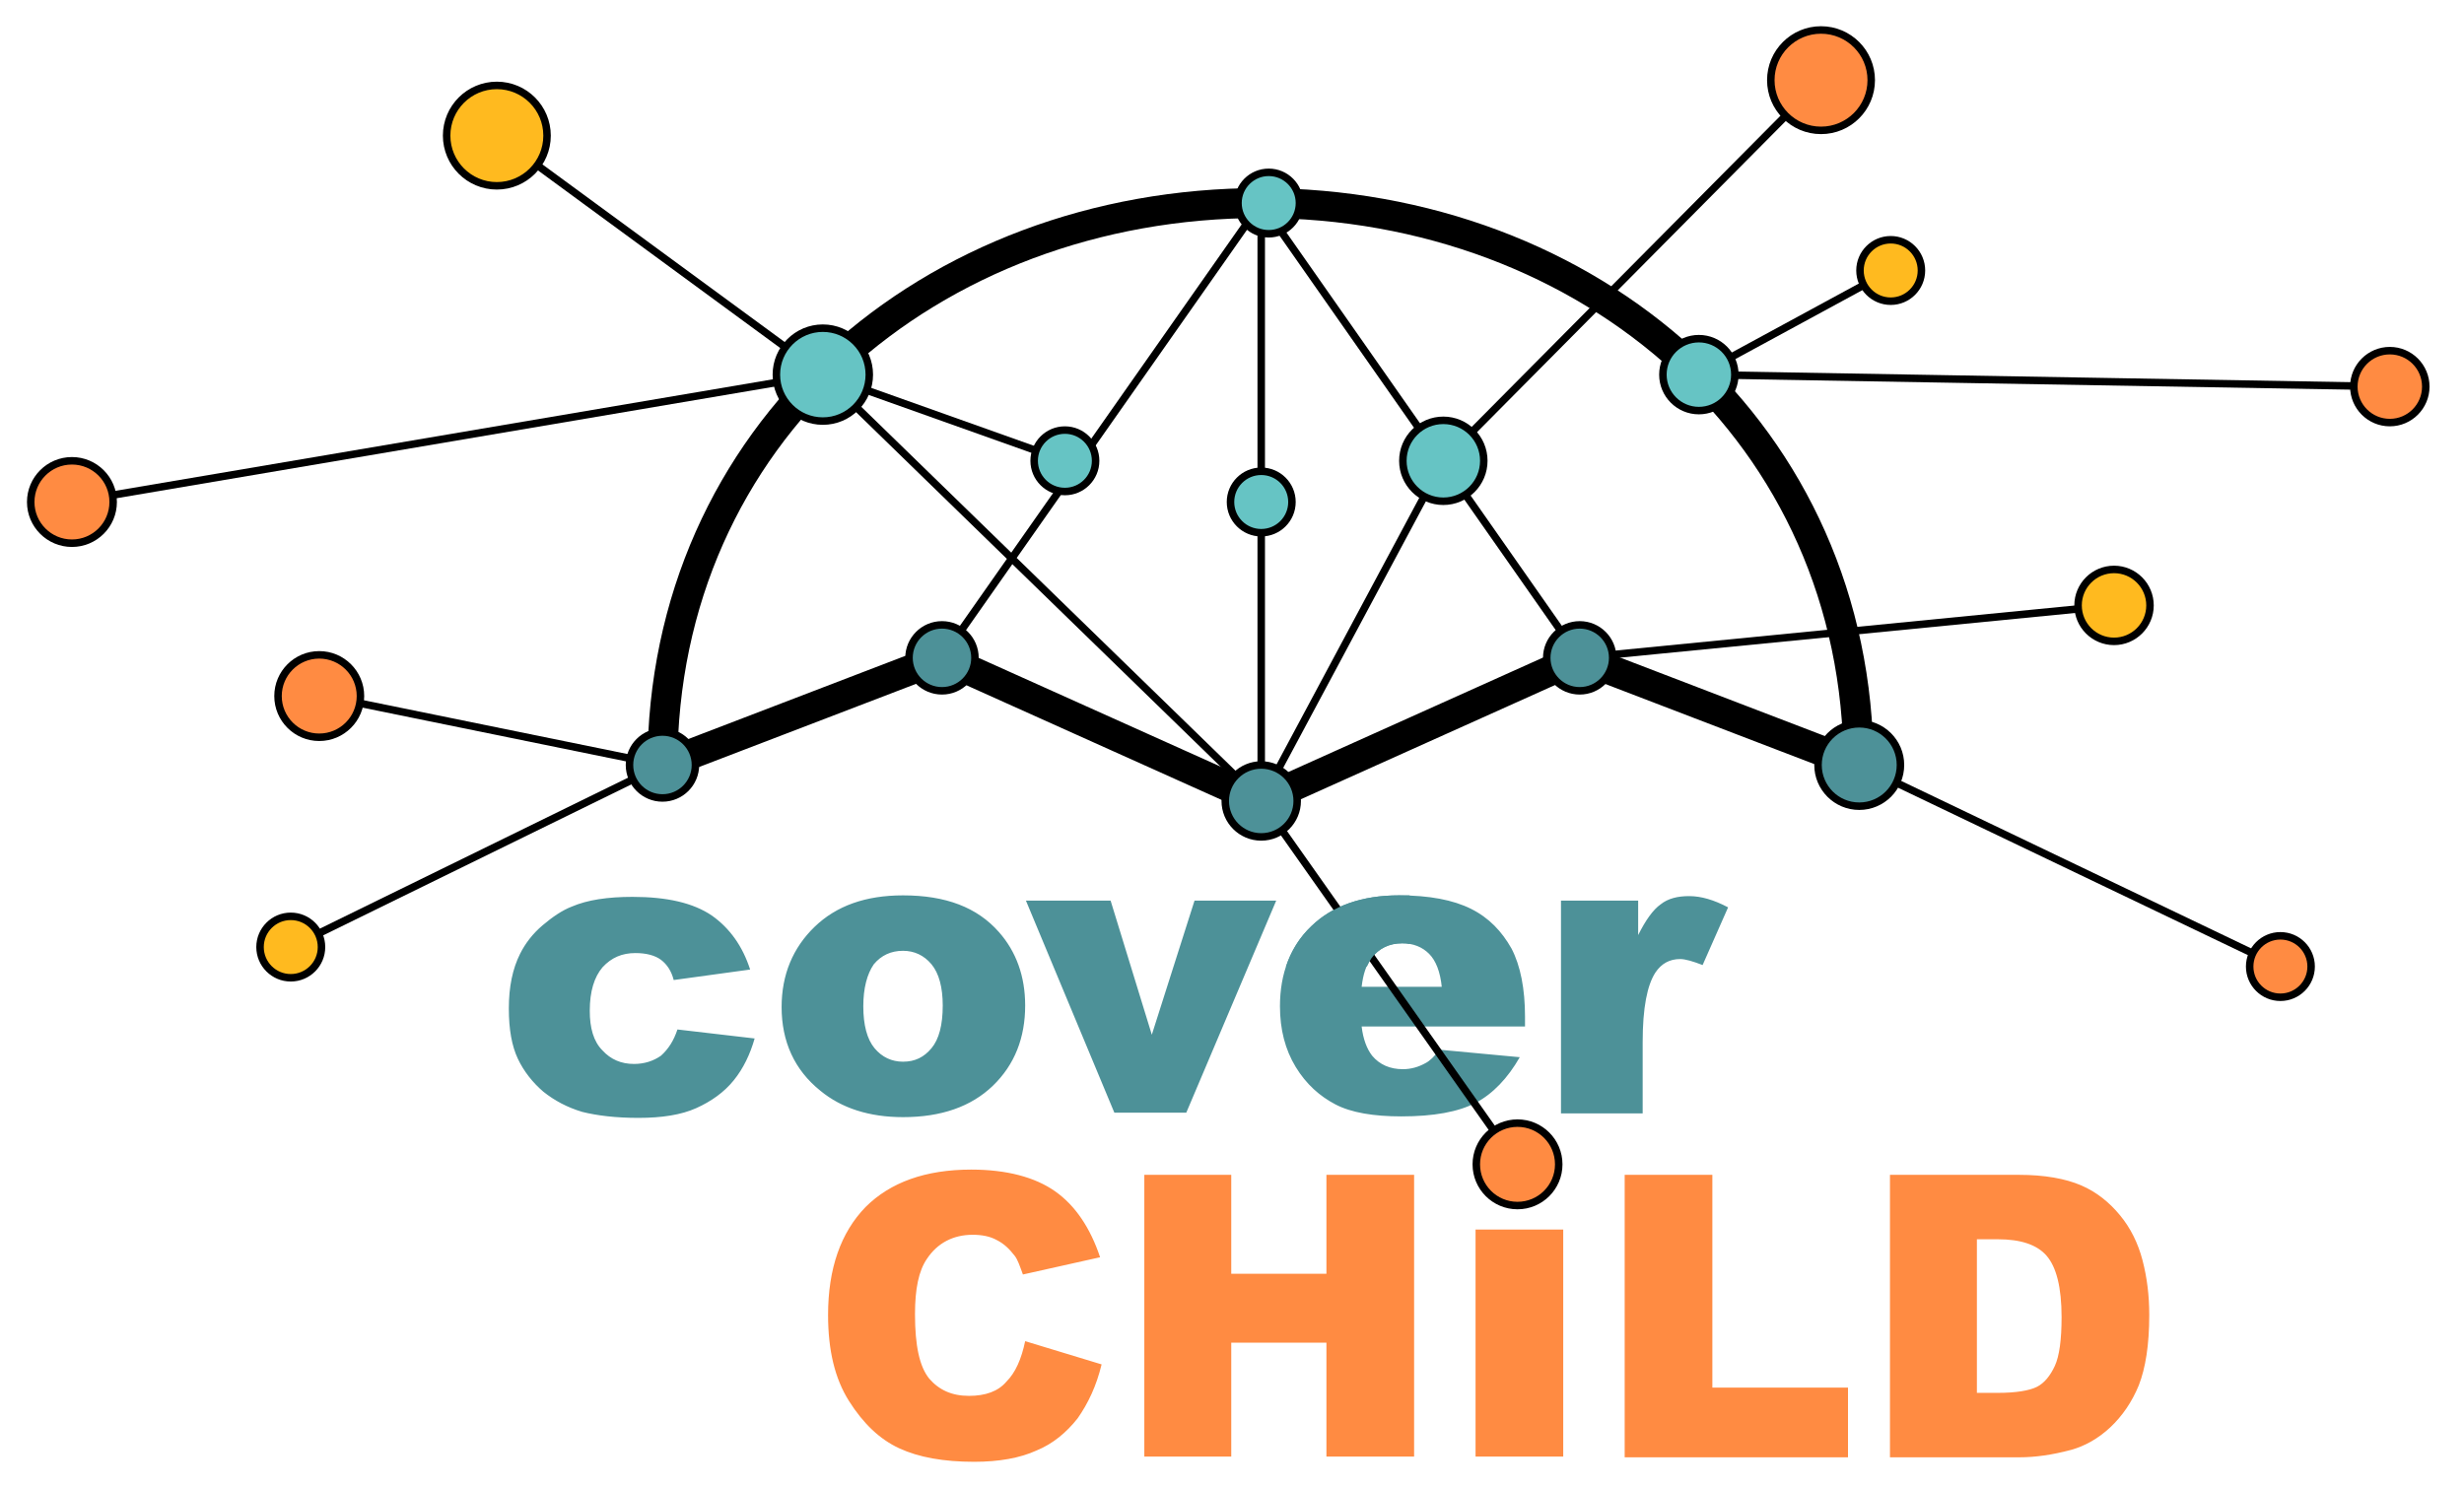
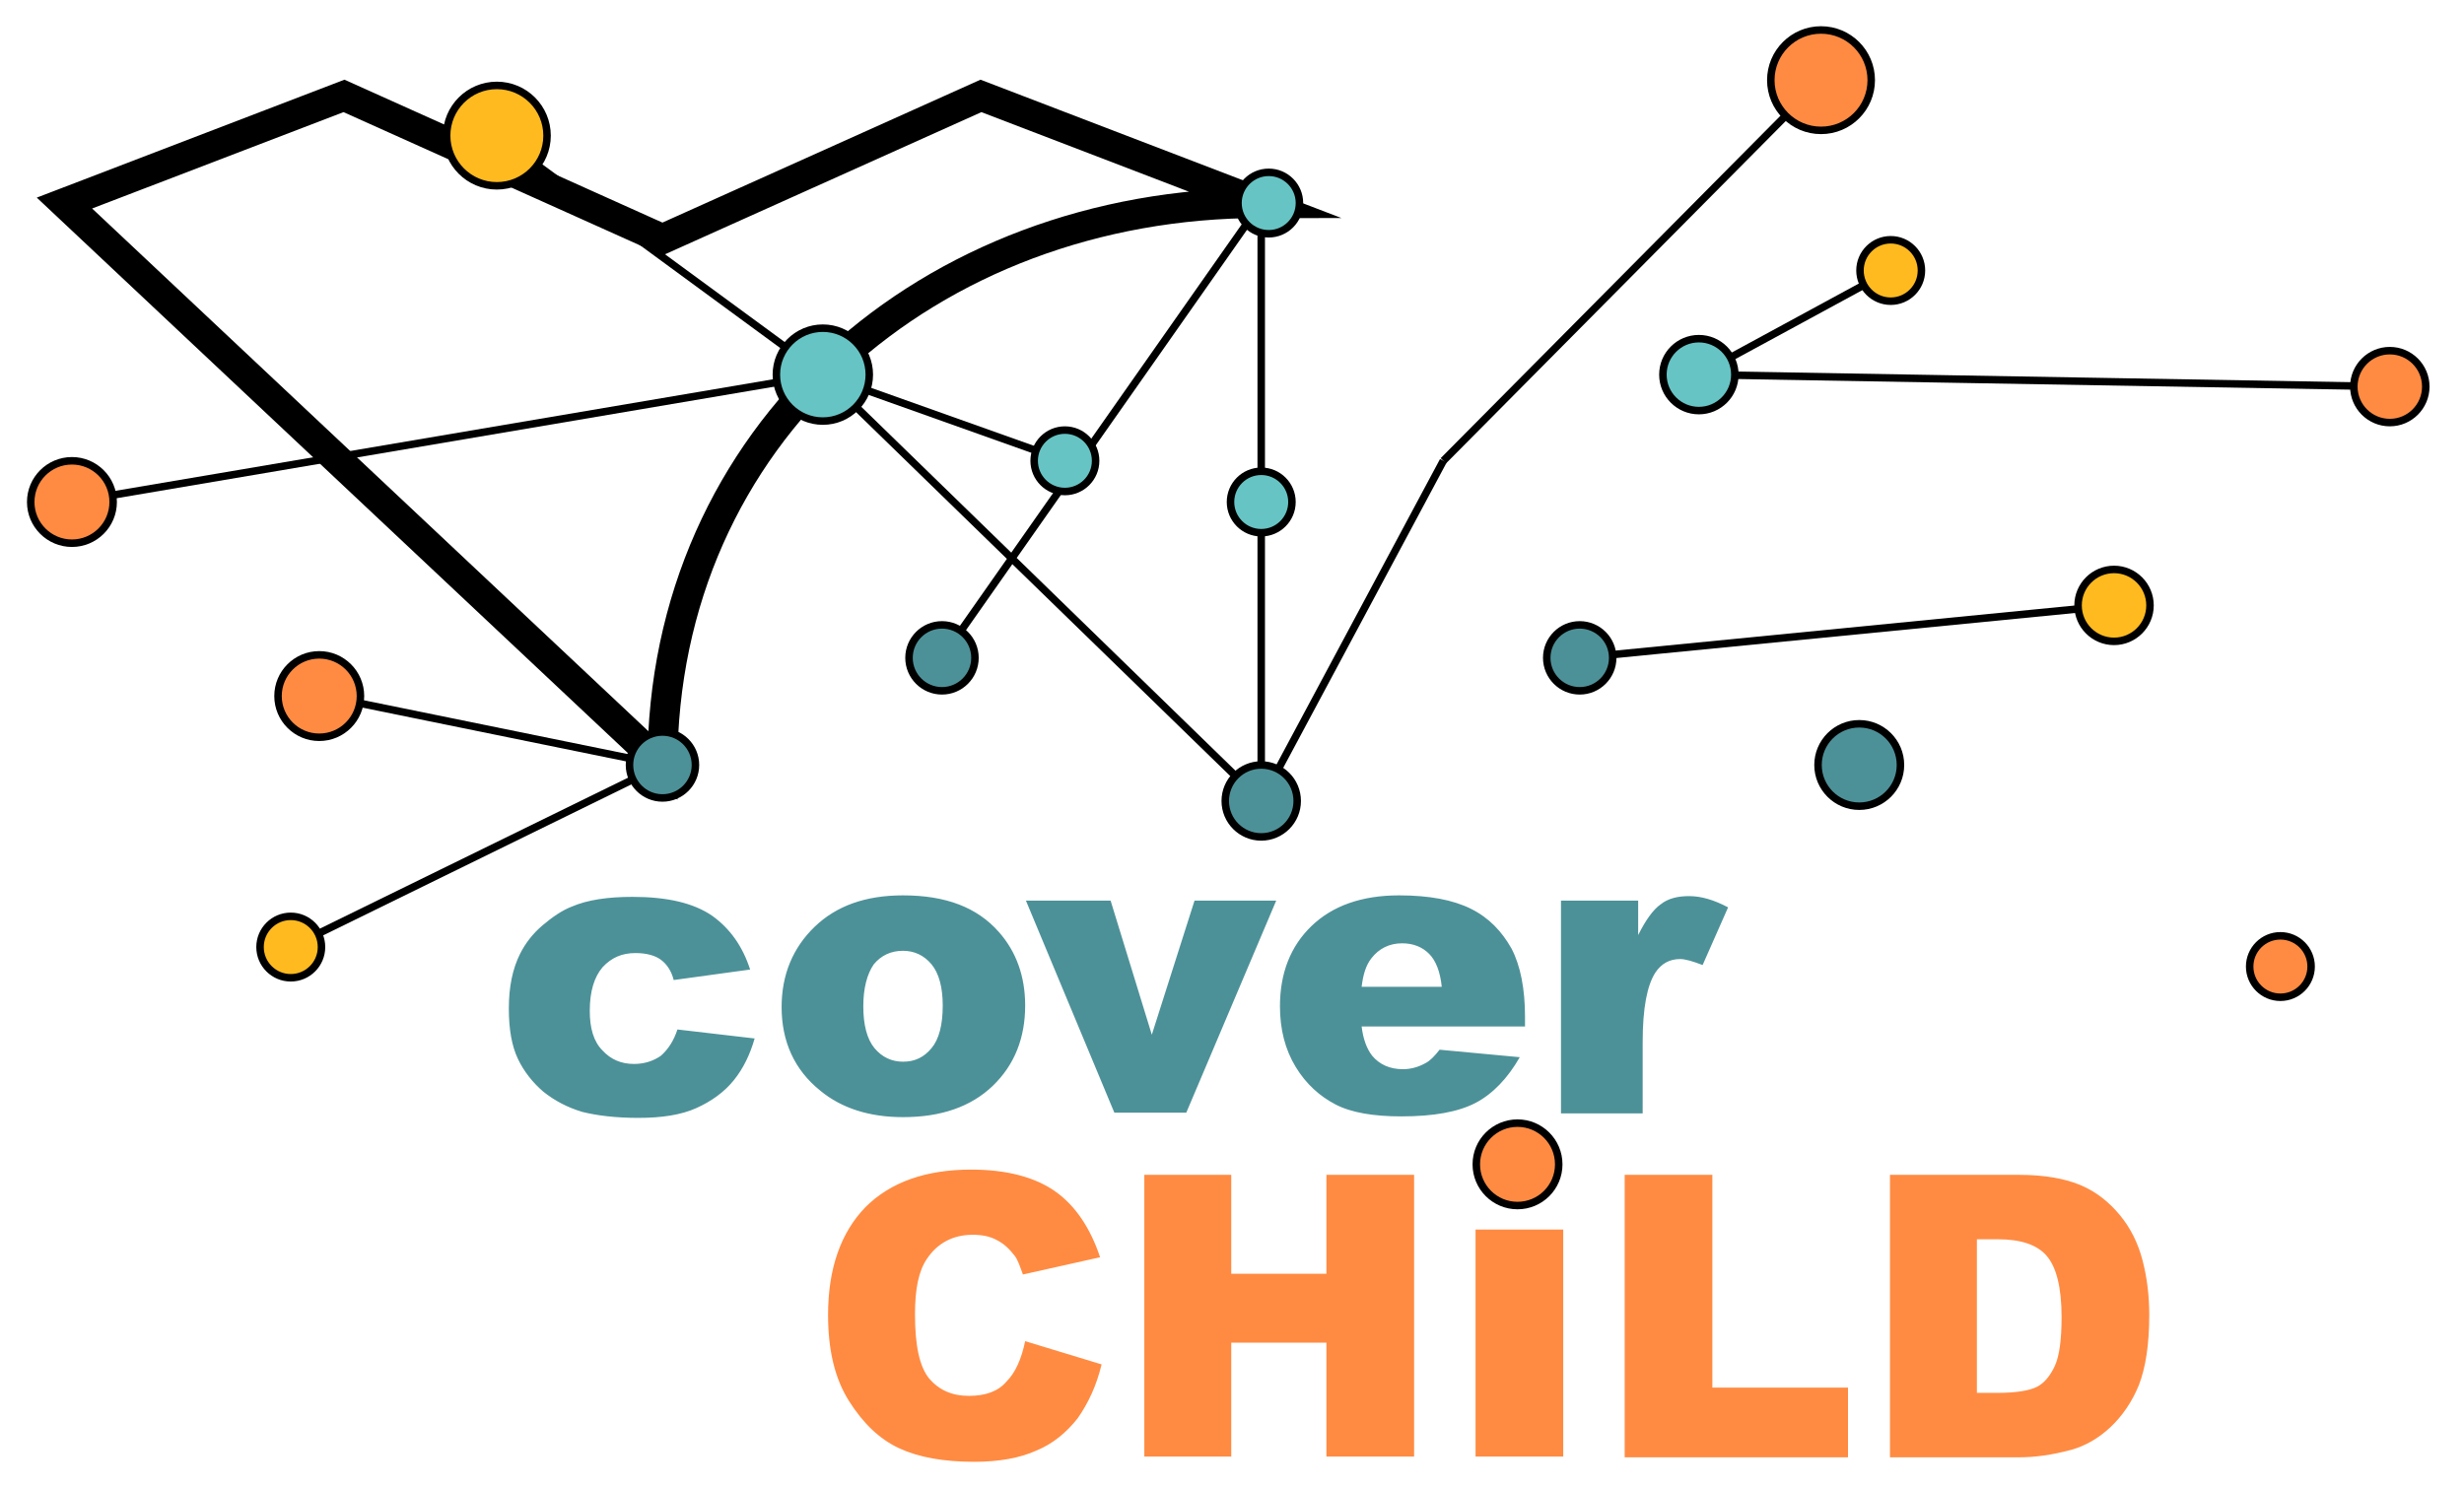
<svg xmlns="http://www.w3.org/2000/svg" viewBox="0 0 328.8 198.4" xml:space="preserve">
  <style>
    .st2{fill:#4d9198}.st3{fill:#ff8b42}.st10,.st4,.st7,.st8,.st9{fill:none;stroke:#000;stroke-miterlimit:10}.st10,.st7,.st8,.st9{fill:#66c4c4}.st10,.st8,.st9{fill:#4d9198}.st10,.st9{fill:#ff8b42}.st10{fill:#ffba1f}
  </style>
  <g id="Layer_2">
    <path class="st2" d="m90.4 137.4 10.3 1.2c-.6 2.1-1.5 4-2.8 5.6-1.3 1.6-3 2.8-5 3.7-2 .9-4.6 1.3-7.7 1.3-3 0-5.5-.3-7.5-.8-2-.6-3.7-1.5-5.2-2.7-1.4-1.2-2.6-2.7-3.4-4.4s-1.2-3.9-1.2-6.7c0-2.9.5-5.3 1.5-7.3.7-1.4 1.7-2.7 3-3.8s2.6-2 3.9-2.5c2.1-.9 4.8-1.3 8.1-1.3 4.6 0 8.1.8 10.6 2.5 2.4 1.7 4.1 4.1 5.1 7.2l-10.2 1.4c-.3-1.2-.9-2.1-1.7-2.7-.8-.6-2-.9-3.4-.9-1.8 0-3.2.6-4.4 1.9-1.1 1.3-1.7 3.2-1.7 5.8 0 2.3.5 4.1 1.7 5.3 1.1 1.2 2.5 1.8 4.2 1.8 1.4 0 2.6-.4 3.6-1.1 1-.9 1.7-2 2.2-3.5zM104.3 134.4c0-4.3 1.5-7.9 4.4-10.7 2.9-2.8 6.8-4.2 11.8-4.2 5.7 0 9.9 1.6 12.8 4.9 2.3 2.6 3.5 5.9 3.5 9.8 0 4.3-1.4 7.9-4.3 10.7-2.9 2.8-6.9 4.2-12 4.2-4.5 0-8.2-1.2-11-3.5-3.5-2.8-5.2-6.6-5.2-11.2zm10.9-.1c0 2.5.5 4.4 1.5 5.6s2.3 1.8 3.8 1.8c1.6 0 2.8-.6 3.8-1.8 1-1.2 1.5-3.1 1.5-5.7 0-2.4-.5-4.3-1.5-5.5-1-1.2-2.3-1.8-3.8-1.8-1.6 0-2.9.6-3.9 1.8-.9 1.3-1.4 3.2-1.4 5.6zM136.9 120.2h11.3l5.5 17.9 5.7-17.9h10.9l-12 28.3h-9.6l-11.8-28.3zM203.4 137h-21.7c.2 1.7.7 3 1.4 3.9 1 1.2 2.4 1.8 4.1 1.8 1.1 0 2.1-.3 3-.8.6-.3 1.2-.9 1.9-1.8l10.7 1c-1.6 2.8-3.6 4.9-5.9 6.1-2.3 1.2-5.6 1.8-9.9 1.8-3.7 0-6.7-.5-8.8-1.6s-3.9-2.7-5.3-5-2.1-5-2.1-8.1c0-4.4 1.4-8 4.2-10.7 2.8-2.7 6.7-4.1 11.7-4.1 4 0 7.2.6 9.6 1.8s4.1 3 5.4 5.3c1.2 2.3 1.8 5.4 1.8 9.1v1.3zm-11-5.2c-.2-2.1-.8-3.6-1.7-4.5-.9-.9-2.1-1.4-3.6-1.4-1.7 0-3.1.7-4.1 2-.7.9-1.1 2.1-1.3 3.8h10.7zM208.5 120.2h10.1v4.6c1-2 2-3.4 3-4.1 1-.8 2.3-1.1 3.8-1.1 1.6 0 3.3.5 5.2 1.5l-3.4 7.7c-1.3-.5-2.3-.8-3-.8-1.4 0-2.5.6-3.3 1.8-1.1 1.7-1.7 4.7-1.7 9.3v9.5h-10.9v-28.4z" />
    <path class="st3" d="m136.8 179 10.2 3.1c-.7 2.9-1.8 5.2-3.2 7.2-1.5 1.9-3.3 3.4-5.5 4.3-2.2 1-5 1.5-8.3 1.5-4.1 0-7.4-.6-10-1.8s-4.8-3.3-6.7-6.3c-1.9-3-2.8-6.8-2.8-11.5 0-6.2 1.7-11 5-14.4 3.3-3.3 8-5 14.1-5 4.7 0 8.5 1 11.2 2.9 2.7 1.9 4.7 4.9 6 8.8l-10.3 2.3c-.4-1.1-.7-2-1.1-2.5-.7-.9-1.4-1.6-2.4-2.1-.9-.5-2-.7-3.2-.7-2.6 0-4.7 1.1-6.1 3.2-1.1 1.6-1.6 4-1.6 7.4 0 4.2.6 7 1.9 8.6 1.3 1.5 3 2.3 5.3 2.3 2.2 0 3.9-.6 5-1.9 1.2-1.2 2-3 2.5-5.4zM152.7 156.8h11.6V170H177v-13.2h11.7v37.6H177v-15.2h-12.7v15.2h-11.6v-37.6zM196.9 164.1h11.7v30.3h-11.7v-30.3zM216.9 156.8h11.6v28.4h18.1v9.3h-29.8v-37.7zM252.1 156.8h17.3c3.4 0 6.2.5 8.3 1.4 2.1.9 3.8 2.3 5.2 4 1.4 1.7 2.4 3.7 3 6 .6 2.3.9 4.7.9 7.3 0 4-.5 7.1-1.4 9.4-.9 2.2-2.2 4.1-3.8 5.6-1.6 1.5-3.4 2.5-5.2 3-2.6.7-4.9 1-6.9 1h-17.3v-37.7zm11.7 8.5v20.6h2.8c2.4 0 4.2-.3 5.2-.8s1.8-1.5 2.4-2.8c.6-1.3.9-3.5.9-6.5 0-4-.7-6.7-2-8.2-1.3-1.5-3.5-2.2-6.5-2.2h-2.8z" />
    <line class="st4" x1="192.6" y1="61.5" x2="168.3" y2="106.9" />
-     <path d="M88.4 102.1c0-44.1 35.7-75 79.8-75S248 58 248 102.1l-37.3-14.3-42.5 19.1-42.5-19.1-37.3 14.3z" fill="none" stroke="#000" stroke-width="4" stroke-miterlimit="10" />
+     <path d="M88.4 102.1c0-44.1 35.7-75 79.8-75l-37.3-14.3-42.5 19.1-42.5-19.1-37.3 14.3z" fill="none" stroke="#000" stroke-width="4" stroke-miterlimit="10" />
    <polyline class="st4" points="142.1,61.5 109.8,50 66.3,18.1 109.8,50 168.3,106.9 168.3,27.1 125.7,87.8" />
    <line x1="243" y1="10.7" x2="192.6" y2="61.5" fill="#fff" stroke="#000" stroke-miterlimit="10" />
    <line class="st4" x1="9.6" y1="67" x2="109.8" y2="50" />
-     <line class="st4" x1="168.3" y1="106.9" x2="202.5" y2="155.4" />
    <polyline class="st4" points="38.8,126.4 88.4,102.1 43.3,92.9" />
    <line class="st4" x1="210.8" y1="87.8" x2="282.1" y2="80.8" />
-     <line class="st4" x1="248.1" y1="102.1" x2="304.3" y2="129" />
    <polyline class="st4" points="318.9,51.6 226.7,50 252.3,36.1" />
    <circle class="st7" cx="168.3" cy="67" r="4.1" />
    <circle class="st7" cx="109.8" cy="50" r="6.2" />
    <circle class="st7" cx="142.1" cy="61.5" r="4.1" />
-     <line class="st4" x1="168.3" y1="27.1" x2="210.8" y2="87.8" />
    <circle class="st7" cx="169.3" cy="27.1" r="4.1" />
-     <circle class="st7" cx="192.6" cy="61.5" r="5.4" />
    <circle class="st7" cx="226.7" cy="50" r="4.8" />
    <circle class="st8" cx="168.3" cy="106.9" r="4.8" />
    <circle class="st8" cx="248.1" cy="102.1" r="5.5" />
    <circle class="st8" cx="210.8" cy="87.8" r="4.4" />
    <circle class="st8" cx="125.7" cy="87.8" r="4.4" />
    <circle class="st8" cx="88.4" cy="102.1" r="4.4" />
    <circle class="st9" cx="42.6" cy="92.9" r="5.5" />
    <circle class="st9" cx="318.9" cy="51.6" r="4.8" />
    <circle class="st10" cx="252.3" cy="36.1" r="4.1" />
    <circle class="st10" cx="282.1" cy="80.8" r="4.8" />
    <circle class="st9" cx="304.3" cy="129" r="4.1" />
    <circle class="st10" cx="38.8" cy="126.4" r="4.1" />
    <circle class="st9" cx="9.6" cy="67" r="5.5" />
    <circle class="st10" cx="66.3" cy="18.1" r="6.7" />
    <circle class="st9" cx="243" cy="10.7" r="6.7" />
    <circle class="st9" cx="202.5" cy="155.4" r="5.5" />
-     <path class="st2" d="M182.4 129c.2-.4.4-.8.6-1.1 1-1.4 2.4-2 4.1-2 .3 0 .7 0 1 .1v-6.5h-1.4c-5 0-8.9 1.4-11.7 4.1-1.6 1.5-2.7 3.3-3.4 5.4h10.8z" />
  </g>
</svg>